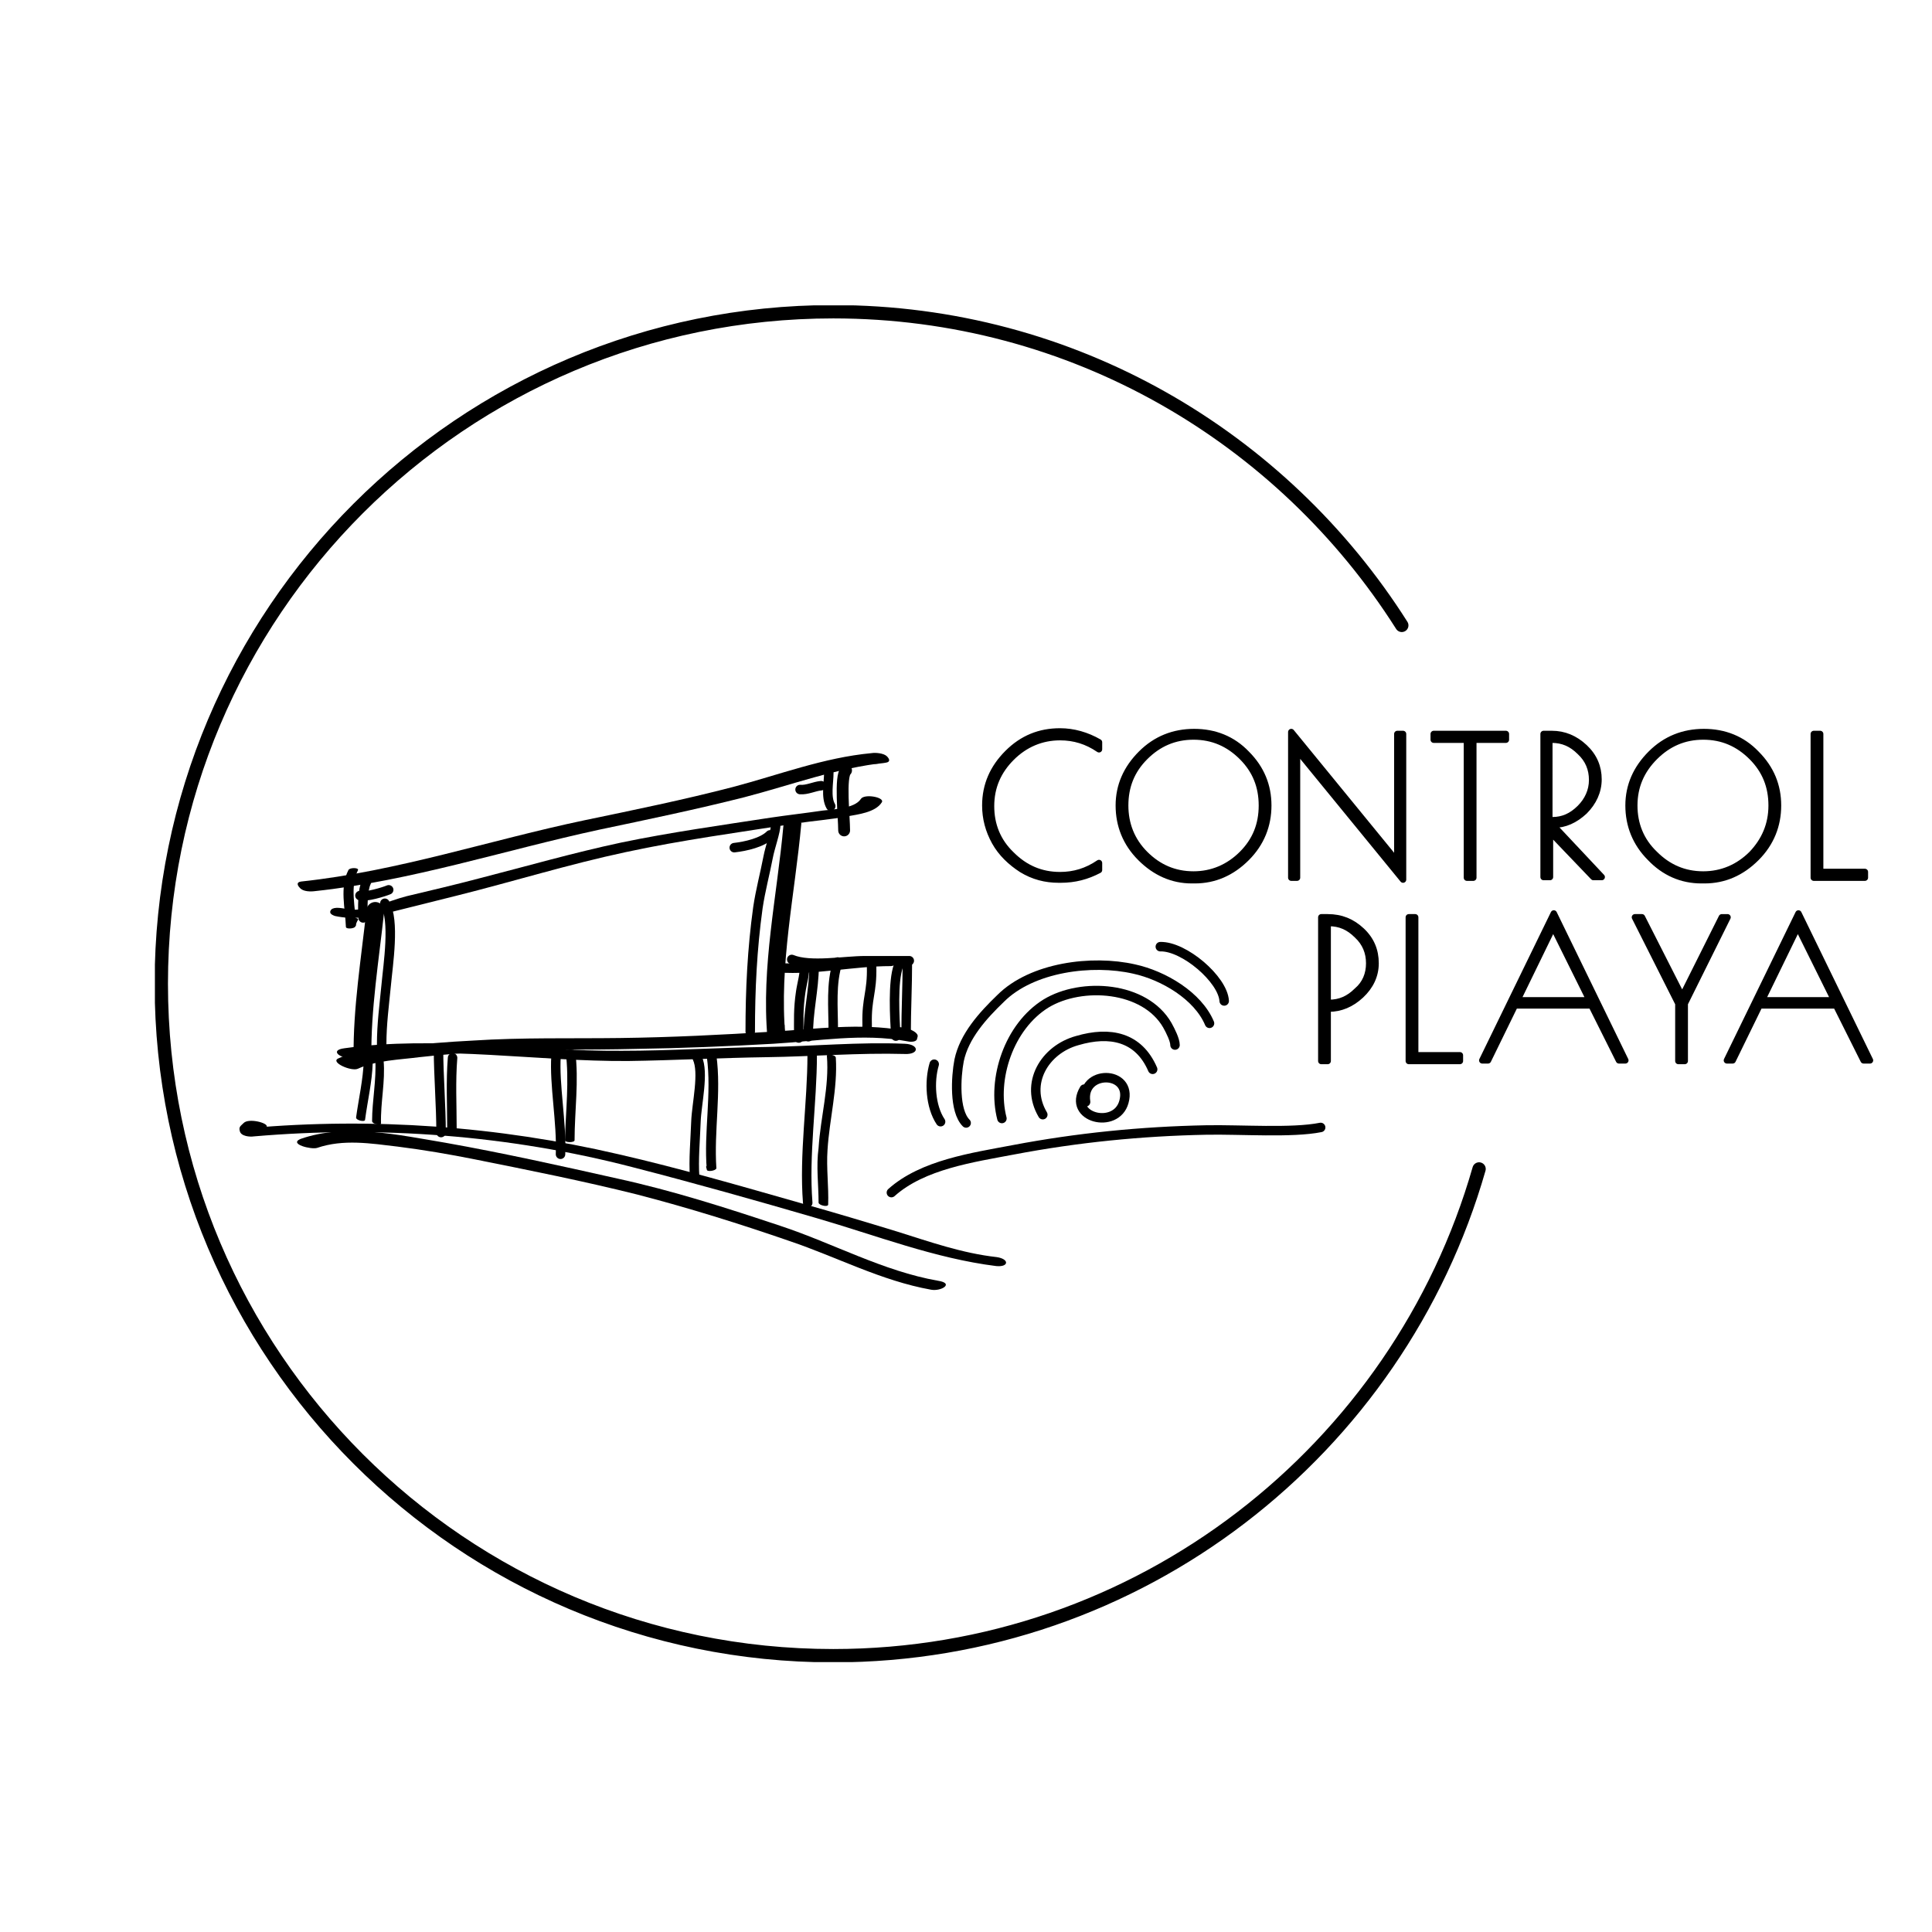
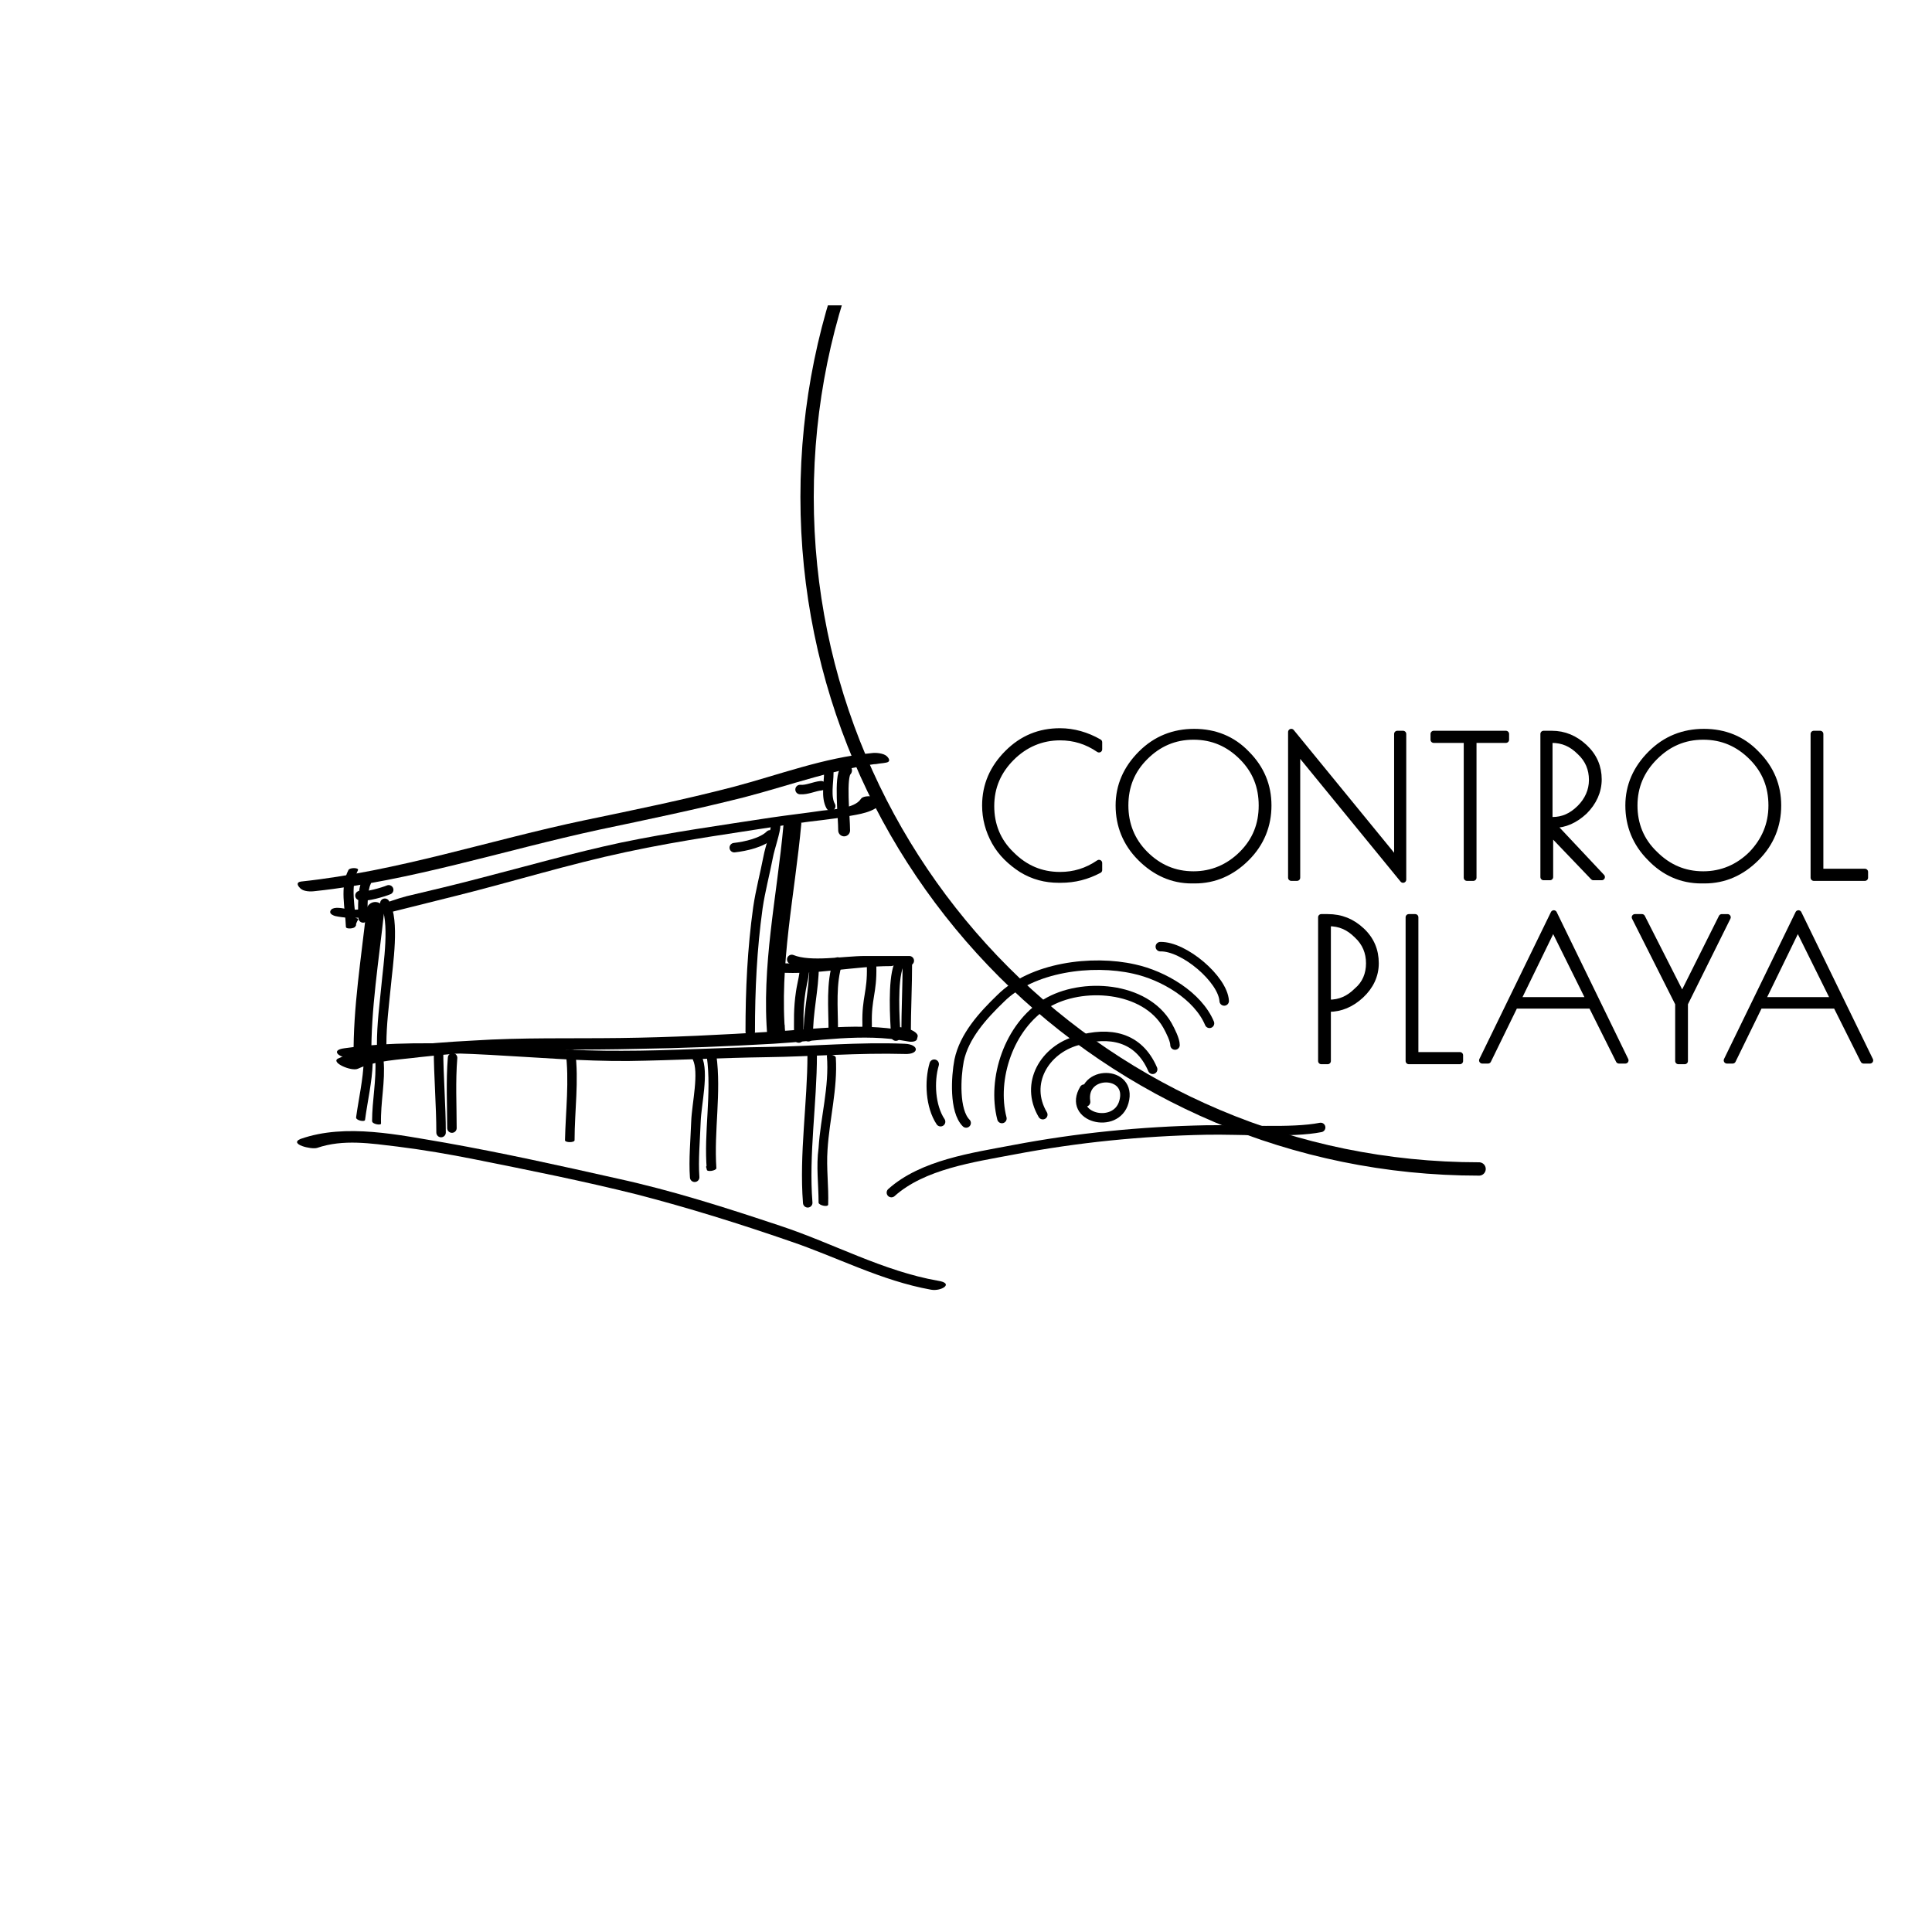
<svg xmlns="http://www.w3.org/2000/svg" xmlns:xlink="http://www.w3.org/1999/xlink" version="1.1" baseProfile="basic" id="Capa_1" x="0px" y="0px" viewBox="0 0 320 320" xml:space="preserve">
  <style type="text/css">
	.st0{fill:none;stroke:#000000;stroke-width:2.089;stroke-linecap:round;stroke-linejoin:round;stroke-miterlimit:10;}
	.st1{fill:none;stroke:#000000;stroke-width:1.484;stroke-linecap:round;stroke-miterlimit:10;}
	.st2{fill:none;stroke:#000000;stroke-width:2.783;stroke-linecap:round;stroke-miterlimit:10;}
	.st3{fill:none;stroke:#000000;stroke-width:1.856;stroke-linecap:round;stroke-miterlimit:10;}
	.st4{fill:none;stroke:#000000;stroke-width:1.484;stroke-linecap:round;stroke-linejoin:round;stroke-miterlimit:10;}
	.st5{stroke:#000000;stroke-linejoin:round;stroke-miterlimit:10;}
</style>
  <symbol id="Isologotipo" viewBox="-134.5 -106.2 269.1 212.4">
-     <path class="st0" d="M72.8-29c-12.6-44-53.1-76.2-101.1-76.2c-58.1,0-105.2,47.1-105.2,105.2c0,58.1,47.1,105.2,105.2,105.2   c37.5,0,70.3-19.6,89-49.1" />
+     <path class="st0" d="M72.8-29c-58.1,0-105.2,47.1-105.2,105.2c0,58.1,47.1,105.2,105.2,105.2   c37.5,0,70.3-19.6,89-49.1" />
    <g>
      <path class="st1" d="M-98.5,12.6c1.6-2.7,0.5-9.6,0.2-12.9c-0.3-3.1-0.7-6-0.7-9.2" />
      <g>
        <g>
          <path d="M-36.1,24.8c-1-11.1-3.5-22.1-2.5-33.3c0.1-0.8,2.8-0.5,2.8,0.3c0,0.6-0.1,1.1-0.1,1.7c0,0.7-2.8,0.5-2.8-0.3      c0-0.6,0.1-1.1,0.1-1.7c0.9,0.1,1.8,0.2,2.8,0.3c-1,11.2,1.5,22.2,2.5,33.3C-33.3,25.7-36,25.6-36.1,24.8L-36.1,24.8z" />
        </g>
      </g>
      <g>
        <g>
          <path d="M-104.2,17.8c-1.4-2.7-0.5-6-0.4-8.9c0-0.4,1.4-0.3,1.5,0.1c0.1,0.4,0.2,0.7,0.4,1c0.2,0.4-1.3,0.4-1.4,0      c-0.2-0.3-0.3-0.7-0.4-1c0.5,0,1,0.1,1.5,0.1c-0.1,2.8-1,6.1,0.3,8.7C-102.6,18.2-104,18.2-104.2,17.8L-104.2,17.8z" />
        </g>
      </g>
      <g>
        <g>
          <path d="M-109.4,14.5c15,1.6,29.6,6.4,44.4,9.6c7.6,1.6,15.3,3.2,22.8,5.1c7.3,1.9,14.5,4.6,22.1,5.4c-0.7,0.5-1.5,1-2.2,1.5      c-0.5-0.1-0.9-0.1-1.4-0.2c-0.8-0.1-0.6-0.6-0.2-1c0.5-0.5,1.8-0.6,2.4-0.5c0.5,0.1,0.9,0.1,1.4,0.2c0.8,0.1,0.6,0.6,0.2,1      c-0.5,0.5-1.8,0.6-2.4,0.5c-7.5-0.7-14.5-3.4-21.7-5.3c-7.7-2-15.5-3.6-23.2-5.2c-14.8-3.1-29.3-8-44.4-9.6      c-0.8-0.1-0.6-0.6-0.2-1C-111.3,14.4-110.1,14.4-109.4,14.5L-109.4,14.5z" />
        </g>
      </g>
      <g>
        <g>
          <path d="M-106.3,10.6c2.8-0.6,5.5-0.2,8.3,0.5c3.6,0.9,7.2,1.8,10.8,2.7c8.8,2.2,17.5,4.9,26.4,6.8c8.8,1.9,17.8,3.1,26.7,4.5      c2.7,0.4,5.4,0.6,8,1.1c1.6,0.3,4.4,0.6,5.4,2.2c0.5,0.8-2.8,1.4-3.3,0.5c-1-1.5-4.4-1.6-6-1.8c-2.7-0.4-5.4-0.7-8.1-1.1      c-7.8-1.2-15.7-2.3-23.4-3.9c-7.5-1.6-14.8-3.7-22.2-5.6c-3.8-1-7.6-1.9-11.4-2.8c-2.8-0.7-6.6-2.6-9.4-2      c-0.6,0.1-1.9,0.4-2.4-0.1C-107.3,11.1-106.9,10.8-106.3,10.6L-106.3,10.6z" />
        </g>
      </g>
      <g>
        <g>
          <path d="M-100-11.8c0.2-3.3-0.5-6.5-0.5-9.7c0-0.5,1.4-0.7,1.4-0.4c-0.1,3.3,0.7,6.6,0.4,9.9C-98.6-11.6-100-11.3-100-11.8      L-100-11.8z" />
        </g>
      </g>
      <g>
        <g>
          <path d="M-101.8-12c-0.1-3-0.8-6-1.2-8.9c-0.1-0.5,1.4-0.8,1.4-0.4c0.4,3,1.1,5.9,1.2,8.9C-100.3-12-101.8-11.7-101.8-12      L-101.8-12z" />
        </g>
      </g>
      <g>
        <g>
          <path d="M-70.2-10.6c0.6-4.6,0-9.3-0.1-13.9c0-0.4,1.5-0.4,1.5,0c0,4.6,0.7,9.3,0.1,13.9C-68.7-10.2-70.2-10.2-70.2-10.6      L-70.2-10.6z" />
        </g>
      </g>
      <g>
        <g>
          <path d="M-102.7-13.3c2.8,1.3,6.5,1.4,9.6,1.8c3.6,0.4,7.2,0.7,10.8,0.9c7.7,0.4,15.4,0.2,23.2,0.4c7.1,0.1,14.3,0.4,21.4,0.8      c6.9,0.4,14,1.7,20.9,0.4c0.4-0.1,1.4-0.2,1.6,0.3c0,0.1,0.1,0.3,0.1,0.4c0.3,1-3.4,2.1-3.8,1.1c0-0.1-0.1-0.3-0.1-0.4      c0.5,0.1,1.1,0.2,1.6,0.3C-24.2-6.1-31-7.1-37.8-7.5C-45.7-8-53.7-8.4-61.7-8.5c-7.7-0.1-15.3,0.1-23-0.4      c-3.9-0.2-7.9-0.5-11.8-1c-3-0.4-6.5-0.5-9.3-1.8C-107.1-12.3-103.7-13.8-102.7-13.3L-102.7-13.3z" />
        </g>
      </g>
      <g>
        <g>
          <path d="M-103.7-11.6c14.3,2,29-0.6,43.3-0.5c7.2,0.1,14.5,0.5,21.7,0.6c7.2,0.1,14.4,0.7,21.6,0.5c2.3-0.1,2.3,1.5,0,1.6      c-7.2,0.3-14.4-0.4-21.6-0.5c-7.6-0.1-15.1-0.6-22.7-0.6c-14.4-0.1-29.1,2.4-43.4,0.4C-107.3-10.4-105.4-11.8-103.7-11.6      L-103.7-11.6z" />
        </g>
      </g>
      <g>
        <g>
          <path d="M-48.2-28.7c0-0.1,0.1-0.3,0.1-0.4c0.5,0.1,1,0.1,1.5,0.2c-0.4,5.9,0.8,11.8,0,17.7c-0.1,0.4-1.5,0.2-1.5-0.2      c0.8-5.9-0.5-11.8,0-17.7c0-0.4,1.4-0.2,1.5,0.2c0,0.1,0,0.3-0.1,0.4C-46.9-28.1-48.3-28.3-48.2-28.7L-48.2-28.7z" />
        </g>
      </g>
      <g>
        <g>
          <path d="M-30.6-34.3C-30.6-34.3-30.6-34.3-30.6-34.3c0.1-0.4,1.4-0.7,1.5-0.3c0.1,2.9-0.3,5.7-0.1,8.6c0.3,4.8,1.6,9.6,1.3,14.4      c0,0.5-1.5,0.7-1.4,0.3c0.4-4.8-1-9.6-1.3-14.4C-31-28.6-30.6-31.4-30.6-34.3c0.5-0.1,1-0.2,1.4-0.3c0,0,0,0.1,0,0.1      C-29.3-34.1-30.7-33.8-30.6-34.3L-30.6-34.3z" />
        </g>
      </g>
      <g>
        <g>
          <path d="M-109.1-25.7c4.1,1.4,8.4,0.7,12.6,0.2c4-0.5,8.1-1.2,12.1-2c8.5-1.7,17-3.4,25.4-5.5c8.1-2.1,16.1-4.6,23.9-7.3      c7.4-2.5,14.3-6.2,22.1-7.6c1.6-0.3,3.7,1,1.1,1.4c-8.6,1.5-16.5,5.9-24.7,8.6c-8.4,2.8-16.8,5.5-25.5,7.4      c-8.9,2-17.9,4-26.9,5.6c-7.2,1.2-15.6,3.1-22.7,0.6C-113.6-25.1-110-26-109.1-25.7L-109.1-25.7z" />
        </g>
      </g>
      <g>
        <g>
-           <path d="M-120.6-21.8c-0.5-0.5-0.8-0.6-0.6-1.3c0.2-0.8,1.6-0.9,2.2-0.8c19.8,1.7,39.9,0.2,59.2-4.8c9.7-2.5,19.3-5.2,28.9-8      c9.3-2.7,18.5-6.3,28.1-7.5c2-0.2,2.1,1.1,0.1,1.4c-5.4,0.6-10.5,2.4-15.6,4c-4.9,1.5-9.9,3-14.9,4.4      c-9.5,2.7-19.1,5.5-28.7,7.7c-18.9,4.4-38.5,5.8-57.8,4.1c0.7-0.3,1.4-0.5,2.2-0.8c-0.1,0.4,0.1,0.7,0.5,1      C-116.7-21.8-119.8-21-120.6-21.8L-120.6-21.8z" />
-         </g>
+           </g>
      </g>
      <path class="st1" d="M-19.2-32.7c4.9,4.4,12.8,5.5,19.1,6.7c10,1.9,20,2.9,30.2,3.1c5.4,0.1,13.4-0.5,17.9,0.4" />
      <path class="st2" d="M-100,11.4c-0.8-7.4-2.1-15.4-2-22.8" />
      <path class="st1" d="M-101.4,15.9c-0.6-1.2-0.6-4-0.5-5.6" />
      <path class="st3" d="M-26.3,33.4c-1-0.9-0.3-7.3-0.3-9.4" />
      <path class="st4" d="M-87.9-11.6c-0.3-3.7-0.1-7.4-0.1-11" />
      <path class="st1" d="M-102.4,13.8c0.9-0.3,3.8,0.6,4.5,0.9" />
      <path class="st1" d="M-28.7,27.8c-0.8,1.4-0.3,3.7-0.3,5.2" />
      <path class="st1" d="M-30.2,31c-1.1-0.1-2.2-0.7-3.3-0.6" />
      <path class="st1" d="M-37.3,25c0-1.2-0.9-3.6-1.2-5.2c-0.5-2.6-1.2-5.2-1.6-7.9c-0.9-6.5-1.2-12.8-1.2-19.4" />
      <path class="st1" d="M-38.2,23.3c-1.2-1.2-3.8-1.8-5.6-2" />
      <path class="st1" d="M-34.8,3.8c2.9-1.2,8.2-0.2,11.5-0.2c1.9,0,6.2,0,6.9,0" />
      <path class="st1" d="M-22.3,2.7c0.1-4.1-0.8-4.9-0.7-9c0,0.3,0-1.6,0-1.3" />
      <path class="st1" d="M-27.6,3.4c-1.1-3.4-0.7-7.1-0.7-10.7" />
      <path class="st1" d="M-32.8,3.1c0.1-1.5-0.4-3-0.6-4.4c-0.4-2.7-0.3-4.4-0.3-7.2" />
      <path class="st1" d="M-16.7,3.4c0-3.8-0.2-7.5-0.2-11.4" />
      <path class="st1" d="M-31.3,2.8c0-3.7-1-7.4-0.9-11.1" />
      <path class="st1" d="M-18.1,2.8c-0.9-2.5-0.6-8-0.4-11" />
      <path class="st1" d="M-36.8,2.5c5.7-0.4,11.7,1,17.5,1" />
      <path class="st4" d="M-90.1-10.4c0-3.8,0.4-8.7,0.4-12.9" />
-       <path class="st4" d="M-71.7-11.3c-0.3-4.5,0.9-10.4,0.7-15.4" />
      <path class="st4" d="M-49.6-11.6c1.1-2.3-0.1-7.2-0.2-10c-0.1-2.8-0.4-6-0.2-8.7" />
      <path class="st4" d="M-31.6-11.1c0-7.6-1.3-15.6-0.7-23.2" />
      <path class="st1" d="M-7.5-21.8c-1.9,1.9-1.6,7.2-1.1,9.8c0.8,3.8,3.7,7,6.5,9.7c4.9,4.9,14.3,6.1,20.9,4.6c4.6-1,10-4.2,11.8-8.5    " />
      <path class="st1" d="M-1.9-21.1C-3.5-14.9-0.8-6.7,5-3.1C10.6,0.3,20.5-0.4,24-6.5c0.5-0.9,1.2-2.3,1.2-3.1" />
      <path class="st1" d="M4.5-20.5C1.6-15.6,4.8-10.3,9.9-8.9c5.1,1.5,9.6,0.6,11.8-4.5" />
      <path class="st1" d="M11-16.5c-2.7-4.5,5-6.4,6.2-2c1.4,5-6.8,5.1-6,0" />
      <path class="st1" d="M22.9,5.8c3.7,0.1,9.8-5.1,10-8.5" />
      <path class="st1" d="M-11.5-21.6c-1.6,2.4-1.8,6.3-1,9" />
    </g>
    <g>
      <path class="st5" d="M7.3,16.3H7c-2.1,0-4,0.5-5.8,1.6C-0.5,19-2,20.4-3,22.2c-1,1.8-1.5,3.7-1.5,5.7c0,3.2,1.2,5.9,3.5,8.2    c2.3,2.3,5,3.4,8.2,3.4c2.1,0,4.2-0.6,6.1-1.7v-1.1c-1.9,1.3-3.9,1.9-6.1,1.9c-2.9,0-5.5-1.1-7.6-3.2c-2.1-2.1-3.2-4.6-3.2-7.6    c0-2.9,1-5.5,3.2-7.6c2.1-2.1,4.6-3.2,7.6-3.2c2.2,0,4.2,0.6,6.1,1.9v-1.1C11.4,16.8,9.5,16.3,7.3,16.3z" />
      <path class="st5" d="M19.8,19.7c-2.3,2.3-3.4,5.1-3.4,8.2c0,3.1,1.2,5.8,3.5,8.1c2.3,2.3,5.1,3.4,8.3,3.4c3.2,0,6-1.1,8.2-3.4    c2.3-2.3,3.4-5,3.4-8.1s-1.1-5.9-3.4-8.2c-2.3-2.3-5-3.5-8.1-3.5h-0.5C24.8,16.2,22.1,17.4,19.8,19.7z M38.8,27.9    c0,3-1,5.5-3.1,7.6c-2.1,2.1-4.6,3.2-7.6,3.2c-3,0-5.5-1.1-7.6-3.2c-2.1-2.1-3.1-4.6-3.1-7.6c0-2.9,1-5.5,3.1-7.6    c2.1-2.1,4.6-3.2,7.6-3.2c2.9,0,5.5,1.1,7.6,3.2C37.8,22.4,38.8,24.9,38.8,27.9z" />
      <path class="st5" d="M60,39.1h0.9V16.3L44.3,36.6v-20h-0.9v22.8L60,19.1V39.1z" />
      <path class="st5" d="M77,39.1v-0.9h-5.1V16.6h-1v21.6h-5.2v0.9H77z" />
      <path class="st5" d="M82.9,39.1h1.3c1.9,0,3.6-0.7,5.1-2.1c1.5-1.4,2.2-3.1,2.2-5s-0.8-3.6-2.2-5c-1.5-1.4-3.1-2.1-4.8-2.1h-0.2    l7.7-8.2h-1.3l-6.8,7.1v-7.1h-1V39.1z M83.8,25.6h0.5c1.6,0,3,0.6,4.3,1.9c1.2,1.2,1.9,2.7,1.9,4.4c0,1.7-0.6,3.2-1.9,4.4    c-1.3,1.3-2.7,1.9-4.4,1.9h-0.4V25.6z" />
      <path class="st5" d="M99.6,19.7c-2.3,2.3-3.4,5.1-3.4,8.2c0,3.1,1.2,5.8,3.5,8.1c2.3,2.3,5.1,3.4,8.3,3.4c3.2,0,6-1.1,8.2-3.4    c2.3-2.3,3.4-5,3.4-8.1s-1.1-5.9-3.4-8.2c-2.3-2.3-5-3.5-8.1-3.5h-0.5C104.5,16.2,101.8,17.4,99.6,19.7z M118.6,27.9    c0,3-1,5.5-3.1,7.6c-2.1,2.1-4.6,3.2-7.6,3.2c-3,0-5.5-1.1-7.6-3.2c-2.1-2.1-3.2-4.6-3.2-7.6c0-2.9,1-5.5,3.2-7.6    c2.1-2.1,4.6-3.2,7.6-3.2c2.9,0,5.5,1.1,7.6,3.2C117.5,22.4,118.6,24.9,118.6,27.9z" />
      <path class="st5" d="M126.2,39.1V17.5h7v-0.9h-8v22.5H126.2z" />
    </g>
    <g>
      <path class="st5" d="M48.1,10.4h1c2.1,0,3.8-0.7,5.3-2.1c1.5-1.4,2.2-3.1,2.2-5.1c0-1.9-0.8-3.6-2.3-5c-1.5-1.4-3.2-2.1-5-2.1    h-0.2v-8.2h-1V10.4z M49.1-3h0.2c1.7,0,3.1,0.6,4.4,1.9C55,0,55.6,1.5,55.6,3.2c0,1.7-0.6,3.2-1.9,4.4c-1.3,1.3-2.7,1.9-4.4,1.9    h-0.2V-3z" />
      <path class="st5" d="M62.8,10.4v-21.6h7v-0.9h-8v22.5H62.8z" />
      <path class="st5" d="M84.5,11l11.2-23h-1l-4.3,8.6h-12l-4.2-8.6h-0.9L84.5,11z M84.4,8.9L78.8-2.6h11.3L84.4,8.9z" />
      <path class="st5" d="M105-12.1h-1v9l-6.8,13.5h1.1L104.6-2l6.2,12.4h0.9L105-3.1V-12.1z" />
      <path class="st5" d="M122.8,11l11.2-23h-1l-4.3,8.6h-12l-4.2-8.6h-0.9L122.8,11z M122.7,8.9l-5.6-11.5h11.3L122.7,8.9z" />
    </g>
  </symbol>
  <use xlink:href="#Isologotipo" width="269.1" height="212.4" x="-134.5" y="-106.2" transform="matrix(1.058 0 0 -1.058 167.958 162.935)" style="overflow:visible;" />
</svg>